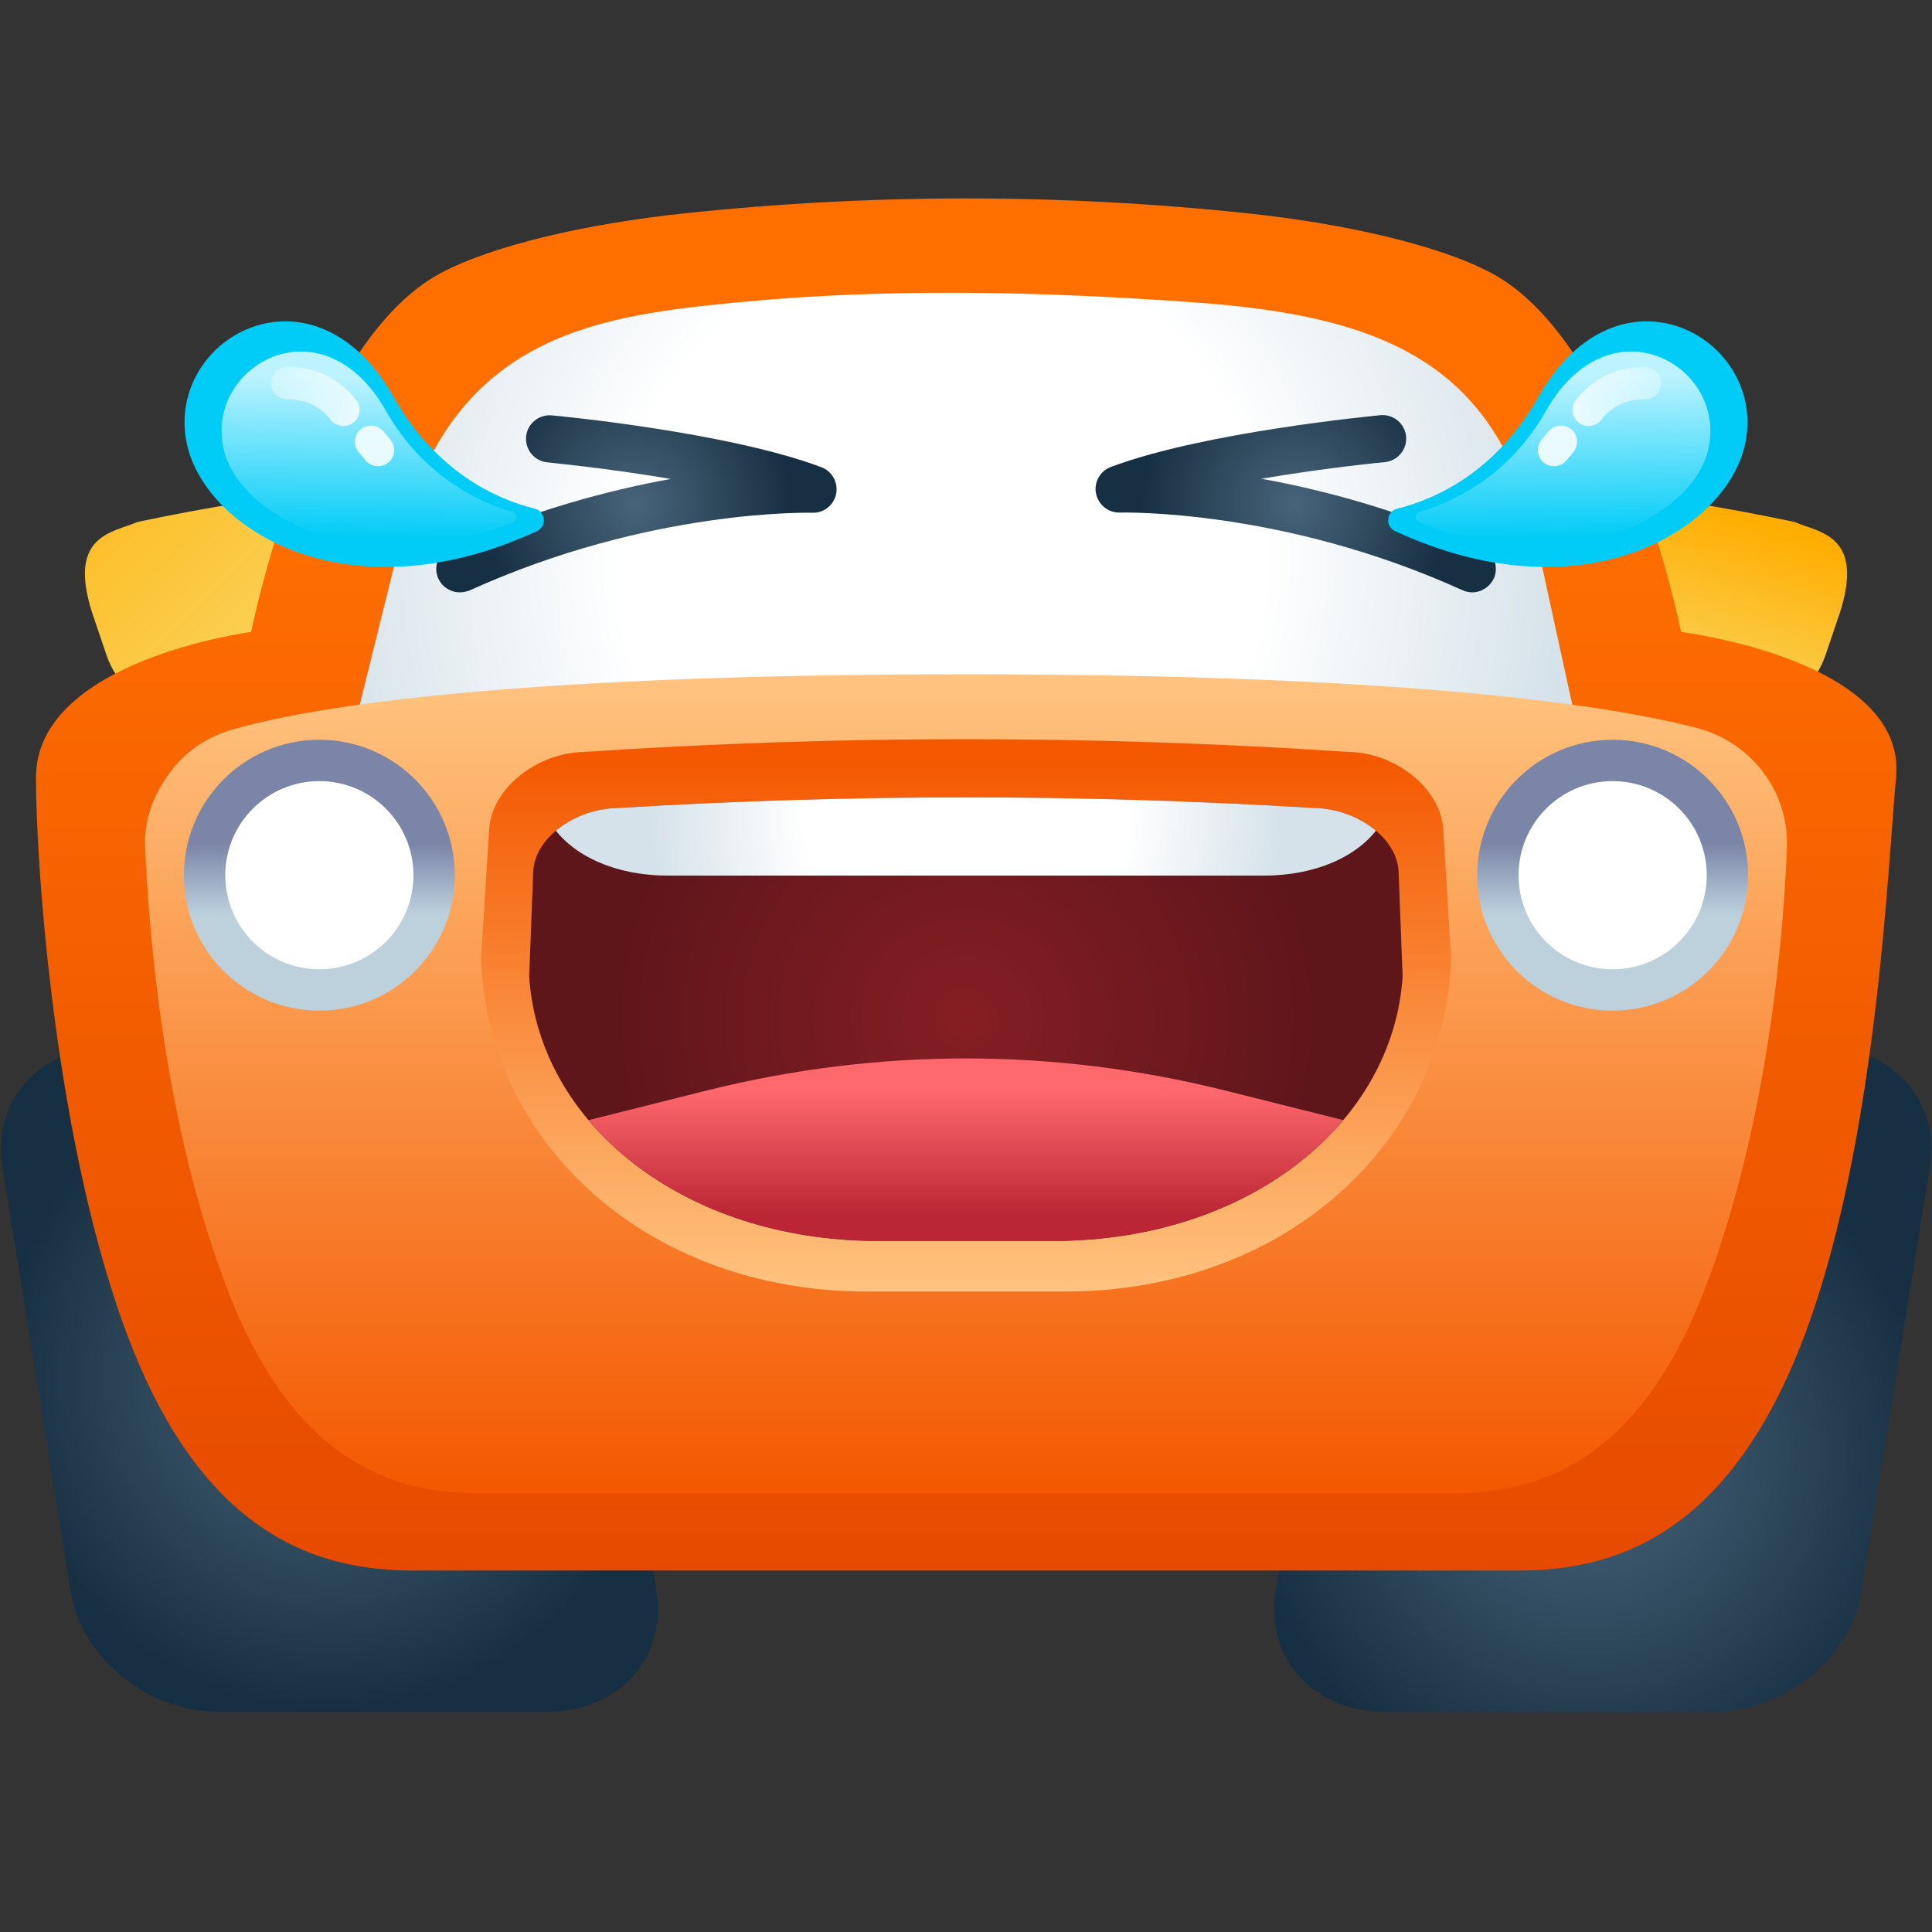
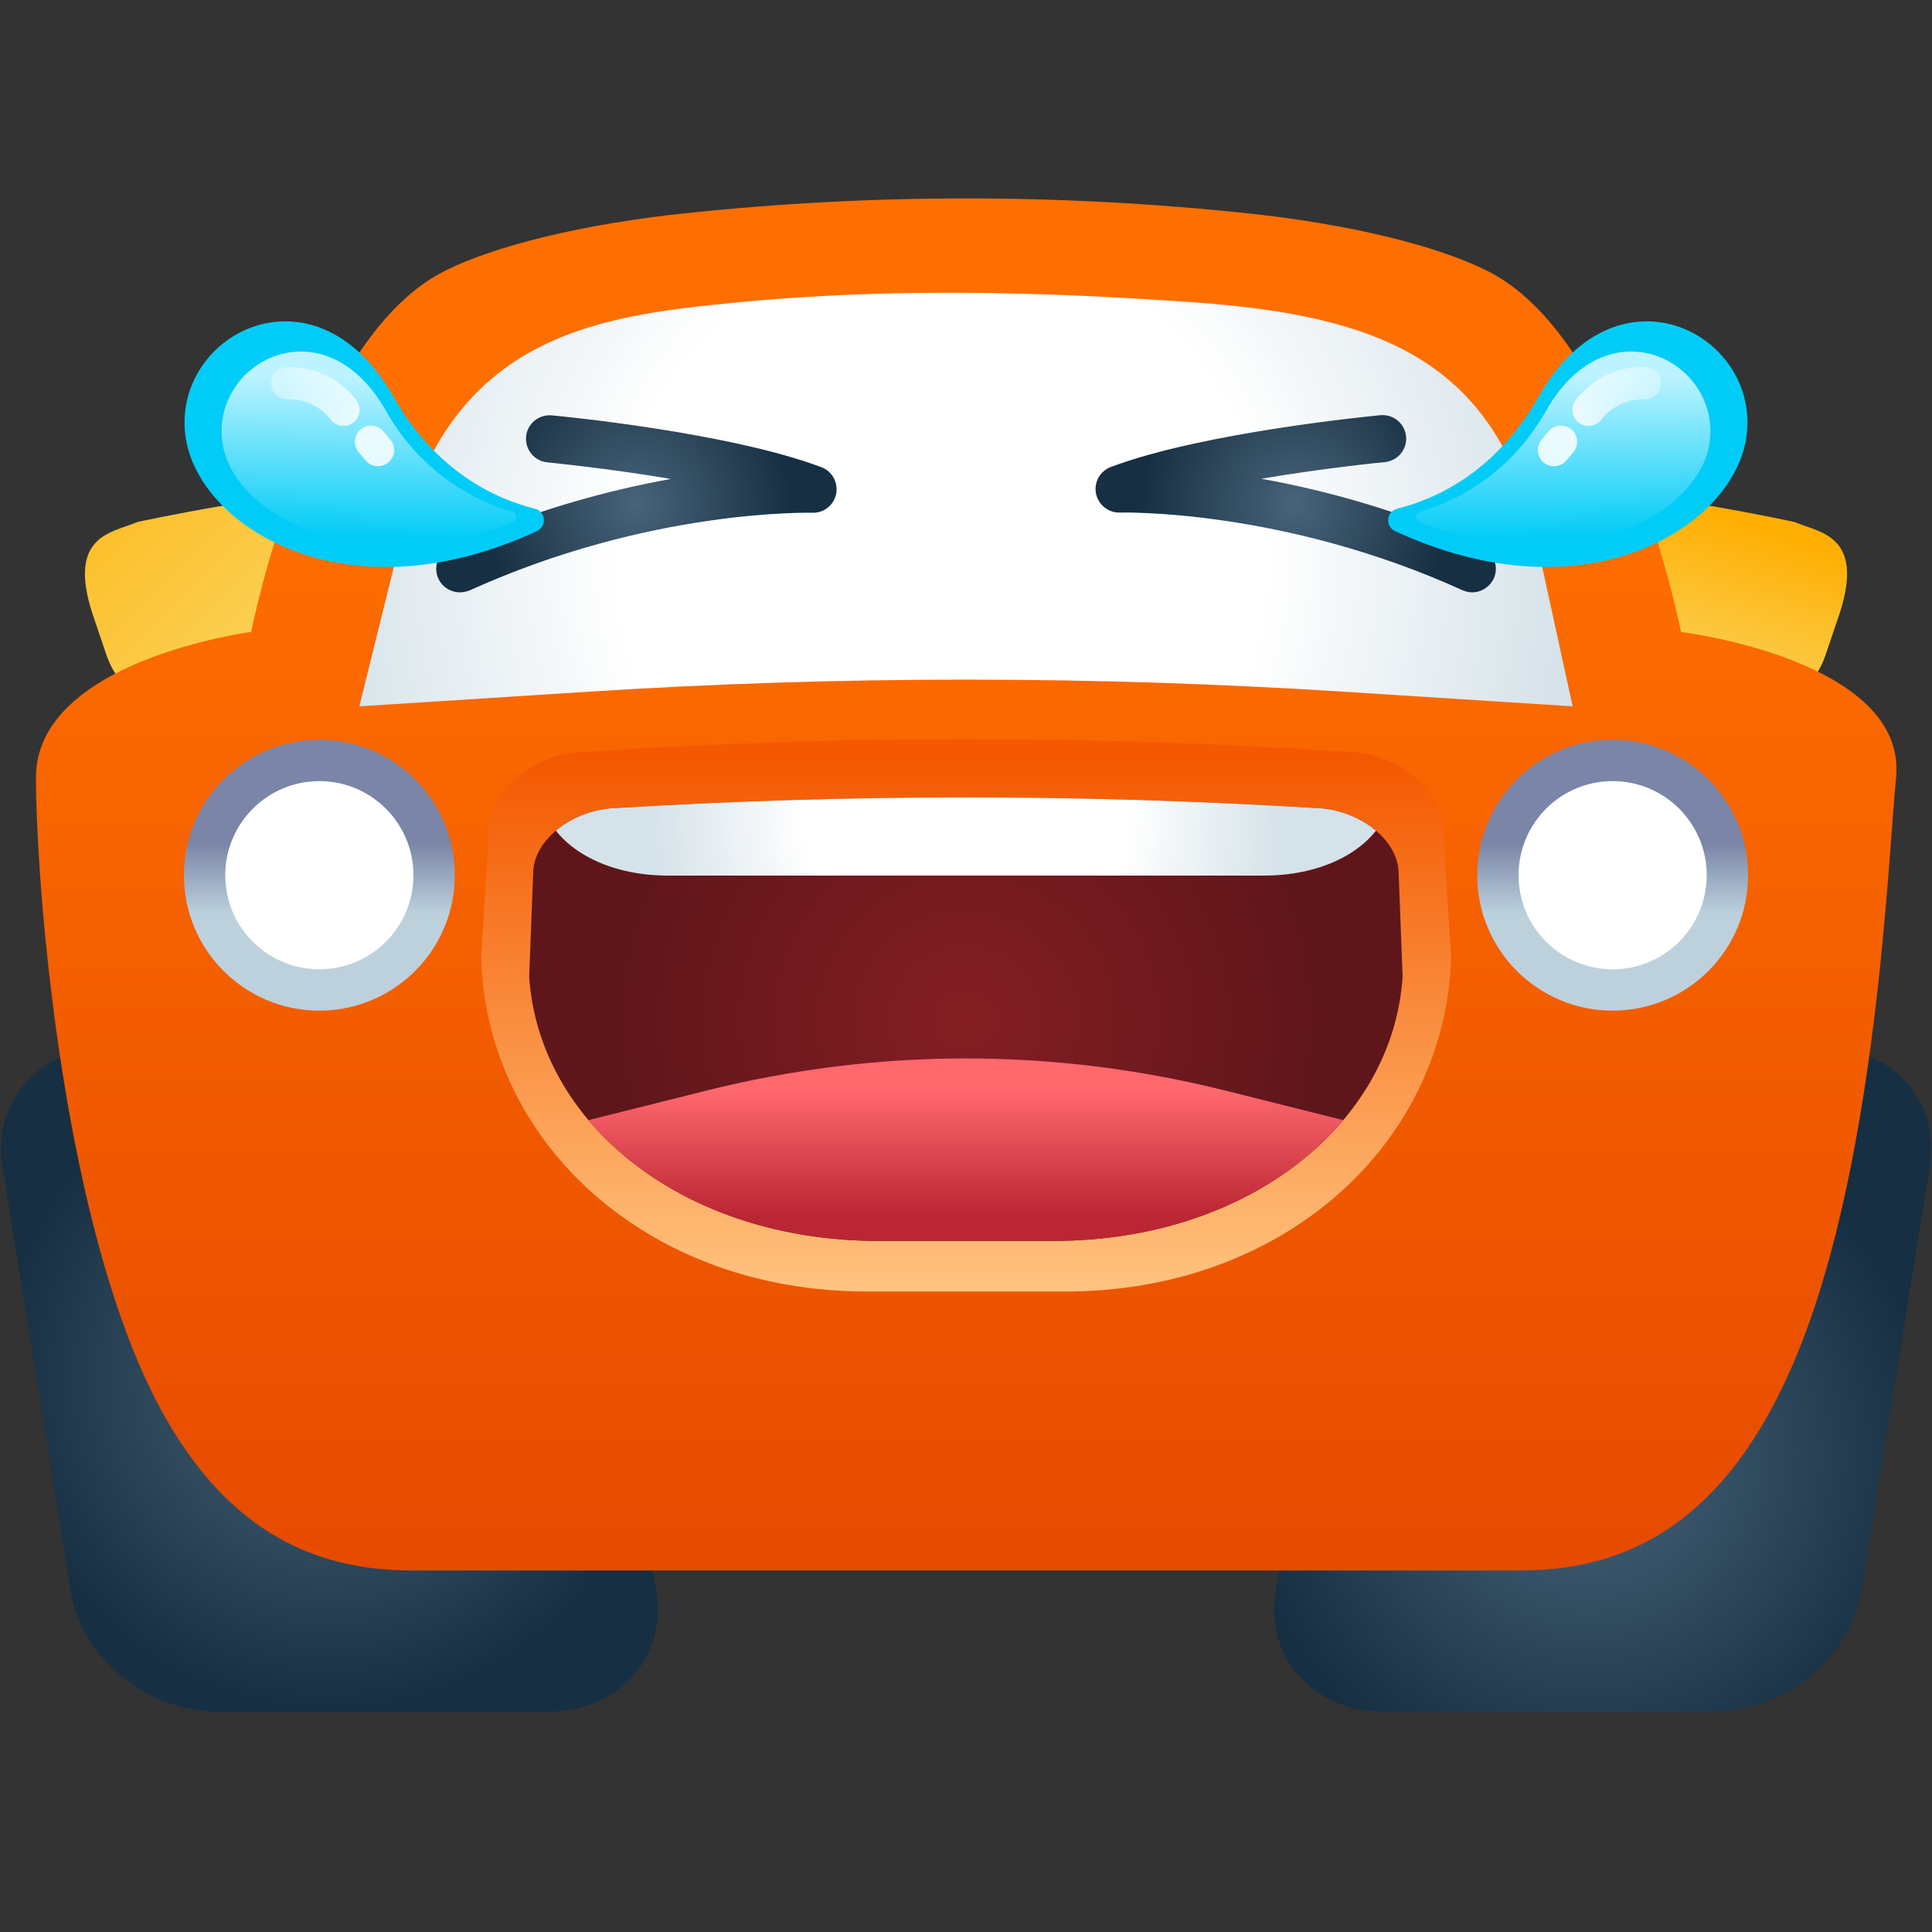
<svg xmlns="http://www.w3.org/2000/svg" xmlns:xlink="http://www.w3.org/1999/xlink" version="1.1" id="Layer_1" x="0px" y="0px" viewBox="0 0 1000 1000" style="enable-background:new 0 0 1000 1000;" xml:space="preserve">
  <rect x="0" y="0" width="1000" height="1000" fill="#333333" stroke="none" />
  <style type="text/css">
	.st0{fill:url(#SVGID_1_);}
	.st1{fill:url(#SVGID_00000101826371798455039790000011401462882789499540_);}
	.st2{fill:url(#SVGID_00000098214149544816638080000009491550637891006598_);}
	.st3{fill:url(#SVGID_00000039095571909024111530000010423101458253296013_);}
	.st4{fill:url(#SVGID_00000176031368407662521810000012799766980327316366_);}
	.st5{fill:url(#SVGID_00000036955180574871032360000001463834197131723398_);}
	.st6{fill:url(#SVGID_00000026854039237952963900000011149985109203681685_);}
	.st7{fill:url(#SVGID_00000009577896747784336540000000378350932887096494_);}
	.st8{fill:#FFFFFF;}
	.st9{fill:url(#SVGID_00000168829902320228847620000008599481244555281574_);}
	.st10{fill:url(#SVGID_00000025434197873503265920000006300216823252482488_);}
	.st11{fill:url(#SVGID_00000052101294874124666560000015012895092138656422_);}
	.st12{fill:url(#SVGID_00000021116153996437004030000012009733940242943149_);}
	.st13{fill:url(#SVGID_00000003097777353070247220000006415231960405289089_);}
	
		.st14{clip-path:url(#SVGID_00000109750167049132020700000017512859520752498843_);fill:url(#SVGID_00000173150338470023617190000011053312182350274729_);}
	
		.st15{clip-path:url(#SVGID_00000109750167049132020700000017512859520752498843_);fill:url(#SVGID_00000165928223204939196960000004885130709222488490_);}
	.st16{fill:#01CCF7;}
	.st17{fill:url(#SVGID_00000019640955362815776530000003153570940563639441_);}
	.st18{opacity:0.85;}
	.st19{fill:url(#SVGID_00000035491673879290981440000012391727217055927181_);}
	.st20{fill:url(#SVGID_00000165194729252469776900000014485386655090198695_);}
	.st21{fill:url(#SVGID_00000003818357192613914440000005373196364192655245_);}
	.st22{fill:url(#SVGID_00000018198450411255393010000003240475591148990892_);}
	.st23{fill:url(#SVGID_00000106827691484495956730000007727174649181683601_);}
</style>
  <g>
    <g>
      <radialGradient id="SVGID_1_" cx="170.504" cy="713.871" r="171.097" gradientUnits="userSpaceOnUse">
        <stop offset="1.209077e-03" style="stop-color:#48647A" />
        <stop offset="1" style="stop-color:#172F42" />
      </radialGradient>
      <path class="st0" d="M283.5,886H112.9c-36.5,0-70.8-27.9-76.3-62L1.2,603.7c-5.5-34.1,19.9-62,56.3-62h170.6    c36.5,0,70.8,27.9,76.3,62L339.8,824C345.3,858.1,320,886,283.5,886z" />
      <g>
        <g>
          <linearGradient id="SVGID_00000085229675811267815940000004014247327533142184_" gradientUnits="userSpaceOnUse" x1="206.674" y1="378.884" x2="5.491" y2="176.415">
            <stop offset="3.627878e-03" style="stop-color:#F9DE75" />
            <stop offset="1" style="stop-color:#FFAE01" />
          </linearGradient>
          <path style="fill:url(#SVGID_00000085229675811267815940000004014247327533142184_);" d="M199.9,253.2c0.1,0.1-4,0.2-10.3,0.3      c-44,0.4-118.5,16.7-118.5,16.7c-12.6,5.5-36.6,6.5-23.2,47.6l7.3,21.5c4.6,13.5,15.2,23.1,27.7,25.2l117.1,19.1L199.9,253.2z" />
        </g>
        <g>
          <linearGradient id="SVGID_00000154390885767857558790000001844540549931728317_" gradientUnits="userSpaceOnUse" x1="847.942" y1="374.484" x2="883.442" y2="262.522">
            <stop offset="3.627878e-03" style="stop-color:#F9DE75" />
            <stop offset="1" style="stop-color:#FFAE01" />
          </linearGradient>
          <path style="fill:url(#SVGID_00000154390885767857558790000001844540549931728317_);" d="M800.1,253.2c-0.1,0.1,4,0.2,10.3,0.3      c44,0.4,118.5,16.7,118.5,16.7c12.6,5.5,36.6,6.5,23.2,47.6l-7.3,21.5c-4.6,13.5-15.2,23.1-27.7,25.2l-117.1,19.1L800.1,253.2z" />
        </g>
      </g>
      <radialGradient id="SVGID_00000104678727897381885460000013218471533704887694_" cx="821.991" cy="753.37" r="179.921" gradientUnits="userSpaceOnUse">
        <stop offset="1.209077e-03" style="stop-color:#48647A" />
        <stop offset="1" style="stop-color:#172F42" />
      </radialGradient>
      <path style="fill:url(#SVGID_00000104678727897381885460000013218471533704887694_);" d="M716.5,886h170.6    c36.5,0,70.8-27.9,76.3-62l35.5-220.3c5.5-34.1-19.9-62-56.3-62H771.9c-36.5,0-70.8,27.9-76.3,62L660.2,824    C654.7,858.1,680,886,716.5,886z" />
      <linearGradient id="SVGID_00000137129117296788104440000015199388509363119533_" gradientUnits="userSpaceOnUse" x1="500.109" y1="254.23" x2="500.109" y2="816.388">
        <stop offset="0" style="stop-color:#FF6F00" />
        <stop offset="1" style="stop-color:#E64A00" />
      </linearGradient>
      <path style="fill:url(#SVGID_00000137129117296788104440000015199388509363119533_);" d="M981.4,402.5    c5.9-61-111.3-75.4-111.3-75.4s-29.5-149.3-98.2-185.8c-27.5-14.6-76.4-25.6-125.4-30.8c-97.7-10.4-195.2-10.4-292.9,0    c-49,5.2-97.9,16.2-125.4,30.8c-68.8,36.6-98.2,185.8-98.2,185.8S18.6,341.6,18.6,402.5c0,44.5,9.8,192.7,49.1,293.2    C107,796.2,166,812.9,213.9,812.9s286.1,0,286.1,0s238.2,0,286.1,0S893,796.2,932.3,695.7C971.6,595.2,977.1,446.8,981.4,402.5z" />
      <radialGradient id="SVGID_00000103247186735270212330000016949757448699871916_" cx="487.62" cy="291.095" r="326.344" gradientUnits="userSpaceOnUse">
        <stop offset="0.512" style="stop-color:#FFFFFF" />
        <stop offset="1" style="stop-color:#D5E2E9" />
      </radialGradient>
      <path style="fill:url(#SVGID_00000103247186735270212330000016949757448699871916_);" d="M814,365.6L695.1,358    c-129.9-8.3-260.2-8.3-390.2,0L186,365.6l23.8-96.1c28.7-97.7,103.4-106.3,172-113c78.5-7.6,157.6-5.6,236.3,0    c94.4,6.7,151.9,29.7,174.9,113L814,365.6z" />
      <linearGradient id="SVGID_00000038413929480971785150000006992227170061370758_" gradientUnits="userSpaceOnUse" x1="499.995" y1="353.383" x2="499.995" y2="772.481">
        <stop offset="0" style="stop-color:#FFC37F" />
        <stop offset="1" style="stop-color:#F45800" />
      </linearGradient>
-       <path style="fill:url(#SVGID_00000038413929480971785150000006992227170061370758_);" d="M247.5,772.9c42.3,0,252.5,0,252.5,0    s210.3,0,252.5,0c42.3,0,94.3-14.7,129-103.4c34.7-88.7,42-191.9,43.4-231.2c0-0.2,0-0.4,0-0.7c0.7-28.6-18.9-53.6-46.6-60.8    c-42.3-11-143.6-27.8-378.3-27.8c-248,0-345.3,18.5-380.3,28.8c-12.2,3.6-23.2,10.8-30.9,20.9c-8.8,11.5-14.3,24.7-13.7,39.5    c1.7,39.2,8.7,142.5,43.4,231.2C153.2,758.2,205.2,772.9,247.5,772.9z" />
      <g>
        <g>
          <linearGradient id="SVGID_00000161618280424081707430000007530562246333613749_" gradientUnits="userSpaceOnUse" x1="834.7" y1="512.587" x2="834.7" y2="436.305">
            <stop offset="0.512" style="stop-color:#BDD1DD" />
            <stop offset="1" style="stop-color:#7A85A7" />
          </linearGradient>
          <circle style="fill:url(#SVGID_00000161618280424081707430000007530562246333613749_);" cx="834.7" cy="453" r="70.1" />
          <circle class="st8" cx="834.7" cy="453" r="48.7" />
        </g>
      </g>
      <g>
        <g>
          <linearGradient id="SVGID_00000072989140391892604930000005831405567426751404_" gradientUnits="userSpaceOnUse" x1="502.7" y1="512.587" x2="502.7" y2="436.305" gradientTransform="matrix(-1 0 0 1 668 0)">
            <stop offset="0.512" style="stop-color:#BDD1DD" />
            <stop offset="1" style="stop-color:#7A85A7" />
          </linearGradient>
          <circle style="fill:url(#SVGID_00000072989140391892604930000005831405567426751404_);" cx="165.3" cy="453" r="70.1" />
          <circle class="st8" cx="165.3" cy="453" r="48.7" />
        </g>
      </g>
    </g>
    <radialGradient id="SVGID_00000091707053156985489410000011450058550135720837_" cx="670.59" cy="260.73" r="80.093" gradientUnits="userSpaceOnUse">
      <stop offset="1.209077e-03" style="stop-color:#48647A" />
      <stop offset="1" style="stop-color:#172F42" />
    </radialGradient>
    <path style="fill:url(#SVGID_00000091707053156985489410000011450058550135720837_);" d="M762,306.6c-1.7,0-3.4-0.4-5-1.1   c-93.3-42.4-176.5-40.2-177.3-40.2c-6,0.2-11.2-4-12.4-9.8c-1.2-5.9,2.1-11.7,7.7-13.8c48.1-18.1,135.8-26.4,139.5-26.8   c6.7-0.6,12.6,4.3,13.3,11c0.6,6.7-4.3,12.6-11,13.3c-0.5,0-30.3,2.9-63.9,8.6c32.1,5.8,72,16.3,114.2,35.5   c6.1,2.8,8.8,10,6.1,16.1C771,303.9,766.6,306.6,762,306.6z" />
    <radialGradient id="SVGID_00000050629738096436506280000003080645047612127104_" cx="329.413" cy="260.729" r="80.094" gradientUnits="userSpaceOnUse">
      <stop offset="1.209077e-03" style="stop-color:#48647A" />
      <stop offset="1" style="stop-color:#172F42" />
    </radialGradient>
    <path style="fill:url(#SVGID_00000050629738096436506280000003080645047612127104_);" d="M238,306.6c-4.6,0-9.1-2.7-11.1-7.1   c-2.8-6.1-0.1-13.4,6.1-16.1c42.2-19.2,82.1-29.7,114.2-35.5c-33.7-5.7-63.4-8.5-63.9-8.6c-6.7-0.6-11.6-6.6-11-13.3   c0.6-6.7,6.6-11.6,13.3-11c3.7,0.3,91.4,8.7,139.5,26.8c5.6,2.1,8.8,7.9,7.7,13.8c-1.2,5.9-6.4,10-12.4,9.8   c-0.8,0-84-2.2-177.3,40.2C241.4,306.2,239.7,306.6,238,306.6z" />
    <g>
      <linearGradient id="SVGID_00000027569877272100468930000014492196119383367815_" gradientUnits="userSpaceOnUse" x1="500" y1="667.412" x2="500" y2="392.18">
        <stop offset="0" style="stop-color:#FFC37F" />
        <stop offset="1" style="stop-color:#F45800" />
      </linearGradient>
      <path style="fill:url(#SVGID_00000027569877272100468930000014492196119383367815_);" d="M302.1,389.2L302.1,389.2    c-24.4,0.5-47.6,19-48.9,39.9l-4.2,66.7c2.8,94.9,85.1,172.7,199.9,172.7h102.3c114.7,0,197-77.8,199.9-172.7l-4.1-66.7    c-1.3-20.8-24.3-39.3-48.6-39.9l-0.3,0C565.5,380.4,434.5,380.4,302.1,389.2z" />
      <g>
        <radialGradient id="SVGID_00000021841196393257411560000010718005126591620241_" cx="505.654" cy="527.545" r="174.779" gradientTransform="matrix(1.033 0 0 1 -22.143 0)" gradientUnits="userSpaceOnUse">
          <stop offset="0" style="stop-color:#851E23" />
          <stop offset="1" style="stop-color:#5F161B" />
        </radialGradient>
        <path style="fill:url(#SVGID_00000021841196393257411560000010718005126591620241_);" d="M319.6,418.2L319.6,418.2     c-22.3,0.5-42.9,15.7-43.6,32.9l-2.1,54.3c4.9,75.9,79.5,136.9,180.8,136.9h90.4c101.4,0,176-61.1,180.9-136.9l-2.1-54.3     c-0.7-17.1-21.1-32.3-43.3-32.9l-0.3,0C559.8,410.9,440.2,410.9,319.6,418.2z" />
        <g>
          <defs>
            <path id="SVGID_00000163760497930246287270000002011101497707473852_" d="M319.6,418.2L319.6,418.2       c-22.3,0.5-42.9,15.7-43.6,32.9l-2.1,54.3c4.9,75.9,79.5,136.9,180.8,136.9h90.4c101.4,0,176-61.1,180.9-136.9l-2.1-54.3       c-0.7-17.1-21.1-32.3-43.3-32.9l-0.3,0C559.8,410.9,440.2,410.9,319.6,418.2z" />
          </defs>
          <clipPath id="SVGID_00000016037431496236432110000016781672480570325151_">
            <use xlink:href="#SVGID_00000163760497930246287270000002011101497707473852_" style="overflow:visible;" />
          </clipPath>
          <radialGradient id="SVGID_00000173851818055210820050000010126759716565283218_" cx="505.656" cy="422.177" r="158.788" gradientTransform="matrix(1.033 0 0 1 -22.143 0)" gradientUnits="userSpaceOnUse">
            <stop offset="0.512" style="stop-color:#FFFFFF" />
            <stop offset="1" style="stop-color:#D5E2E9" />
          </radialGradient>
          <path style="clip-path:url(#SVGID_00000016037431496236432110000016781672480570325151_);fill:url(#SVGID_00000173851818055210820050000010126759716565283218_);" d="      M500,391.2L500,391.2L500,391.2L500,391.2L500,391.2l-229.7,10.1l14,23.7c10.2,17.3,33.5,28.2,61.4,28.2H500h0h154.2      c27.9,0,51.2-10.8,61.4-28.2l14-23.7L500,391.2z" />
          <linearGradient id="SVGID_00000058549337415177954060000016617308540905458363_" gradientUnits="userSpaceOnUse" x1="500" y1="564.064" x2="500" y2="629.105">
            <stop offset="0" style="stop-color:#FF686D" />
            <stop offset="1" style="stop-color:#BB2634" />
          </linearGradient>
          <path style="clip-path:url(#SVGID_00000016037431496236432110000016781672480570325151_);fill:url(#SVGID_00000058549337415177954060000016617308540905458363_);" d="      M500,687.4l226.5-99.8l-92.2-23.1c-88.8-22.2-179.9-22.2-268.7,0l-92.2,23.1L500,687.4L500,687.4L500,687.4L500,687.4L500,687.4      z" />
        </g>
      </g>
    </g>
    <g>
      <path class="st16" d="M722.1,274.9c-5.3-2.5-4.6-10.2,1.1-11.6c19.7-4.9,51-18.8,73.1-57.9c41.3-72.9,117.2-31.2,107.3,22.8    C895.3,273.5,820.3,320.4,722.1,274.9z" />
      <linearGradient id="SVGID_00000016787306299625937230000004895661494951438989_" gradientUnits="userSpaceOnUse" x1="809.26" y1="191.463" x2="825.737" y2="272.672" gradientTransform="matrix(0.984 0.181 -0.181 0.984 46.928 -139.428)">
        <stop offset="0" style="stop-color:#BCF3FF" />
        <stop offset="1" style="stop-color:#01CCF7" />
      </linearGradient>
      <path style="fill:url(#SVGID_00000016787306299625937230000004895661494951438989_);" d="M734.7,270.4c-2.6-1-2.4-4.8,0.2-5.5    c14.8-4.3,45.3-16.9,65.3-52.2c32.5-57.4,92.2-24.5,84.4,18C878,267,813.8,301.3,734.7,270.4z" />
      <g class="st18">
        <linearGradient id="SVGID_00000088838007980299804160000017497732997670794376_" gradientUnits="userSpaceOnUse" x1="876.165" y1="154.006" x2="820.855" y2="216.05" gradientTransform="matrix(0.984 0.181 -0.181 0.984 46.751 -139.579)">
          <stop offset="2.418800e-03" style="stop-color:#FFFFFF;stop-opacity:0" />
          <stop offset="1" style="stop-color:#FFFFFF" />
        </linearGradient>
        <path style="fill:url(#SVGID_00000088838007980299804160000017497732997670794376_);" d="M859.7,199.1c-0.4,4.3-4.1,7.7-8.6,7.6     c-14.4-0.4-21.9,10-21.9,10.1c-2.6,3.8-7.8,4.8-11.6,2.3c-3.8-2.6-4.9-7.8-2.3-11.6c0.5-0.7,12.5-18.2,36.3-17.5     c4.6,0.1,8.2,4,8.1,8.6C859.7,198.7,859.7,198.9,859.7,199.1z" />
        <linearGradient id="SVGID_00000011007248976680692450000014783228080715139492_" gradientUnits="userSpaceOnUse" x1="877.662" y1="155.341" x2="822.352" y2="217.385" gradientTransform="matrix(0.984 0.181 -0.181 0.984 46.751 -139.579)">
          <stop offset="2.418800e-03" style="stop-color:#FFFFFF;stop-opacity:0" />
          <stop offset="1" style="stop-color:#FFFFFF" />
        </linearGradient>
        <path style="fill:url(#SVGID_00000011007248976680692450000014783228080715139492_);" d="M810.5,220.7c1,0.3,1.9,0.8,2.8,1.5     c3.5,2.9,4,8.2,1.1,11.8l-3.6,4.3c-2.9,3.5-8.2,4-11.8,1.1c-3.5-2.9-4-8.2-1.1-11.8l3.6-4.3C803.8,220.6,807.4,219.7,810.5,220.7     z" />
      </g>
    </g>
    <g>
      <path class="st16" d="M277.9,274.9c5.3-2.5,4.6-10.2-1.1-11.6c-19.7-4.9-51-18.8-73.1-57.9c-41.3-72.9-117.2-31.2-107.3,22.8    C104.7,273.5,179.7,320.4,277.9,274.9z" />
      <linearGradient id="SVGID_00000147934643738668231800000010215823933585893017_" gradientUnits="userSpaceOnUse" x1="1161.349" y1="126.678" x2="1177.826" y2="207.887" gradientTransform="matrix(-0.984 0.181 0.181 0.984 1311.072 -139.428)">
        <stop offset="0" style="stop-color:#BCF3FF" />
        <stop offset="1" style="stop-color:#01CCF7" />
      </linearGradient>
      <path style="fill:url(#SVGID_00000147934643738668231800000010215823933585893017_);" d="M265.3,270.4c2.6-1,2.4-4.8-0.2-5.5    c-14.8-4.3-45.3-16.9-65.3-52.2c-32.5-57.4-92.2-24.5-84.4,18C122,267,186.2,301.3,265.3,270.4z" />
      <g class="st18">
        <linearGradient id="SVGID_00000154425866530248655000000009854659815832087716_" gradientUnits="userSpaceOnUse" x1="1228.255" y1="89.221" x2="1172.944" y2="151.265" gradientTransform="matrix(-0.984 0.181 0.181 0.984 1311.249 -139.579)">
          <stop offset="2.418800e-03" style="stop-color:#FFFFFF;stop-opacity:0" />
          <stop offset="1" style="stop-color:#FFFFFF" />
        </linearGradient>
        <path style="fill:url(#SVGID_00000154425866530248655000000009854659815832087716_);" d="M140.3,199.1c0.4,4.3,4.1,7.7,8.6,7.6     c14.4-0.4,21.9,10,21.9,10.1c2.6,3.8,7.8,4.8,11.6,2.3c3.8-2.6,4.9-7.8,2.3-11.6c-0.5-0.7-12.5-18.2-36.3-17.5     c-4.6,0.1-8.2,4-8.1,8.6C140.3,198.7,140.3,198.9,140.3,199.1z" />
        <linearGradient id="SVGID_00000039855916913535644060000008933735390563139987_" gradientUnits="userSpaceOnUse" x1="1229.752" y1="90.556" x2="1174.441" y2="152.599" gradientTransform="matrix(-0.984 0.181 0.181 0.984 1311.249 -139.579)">
          <stop offset="2.418800e-03" style="stop-color:#FFFFFF;stop-opacity:0" />
          <stop offset="1" style="stop-color:#FFFFFF" />
        </linearGradient>
        <path style="fill:url(#SVGID_00000039855916913535644060000008933735390563139987_);" d="M189.5,220.7c-1,0.3-1.9,0.8-2.8,1.5     c-3.5,2.9-4,8.2-1.1,11.8l3.6,4.3c2.9,3.5,8.2,4,11.8,1.1c3.5-2.9,4-8.2,1.1-11.8l-3.6-4.3C196.2,220.6,192.6,219.7,189.5,220.7z     " />
      </g>
    </g>
  </g>
</svg>